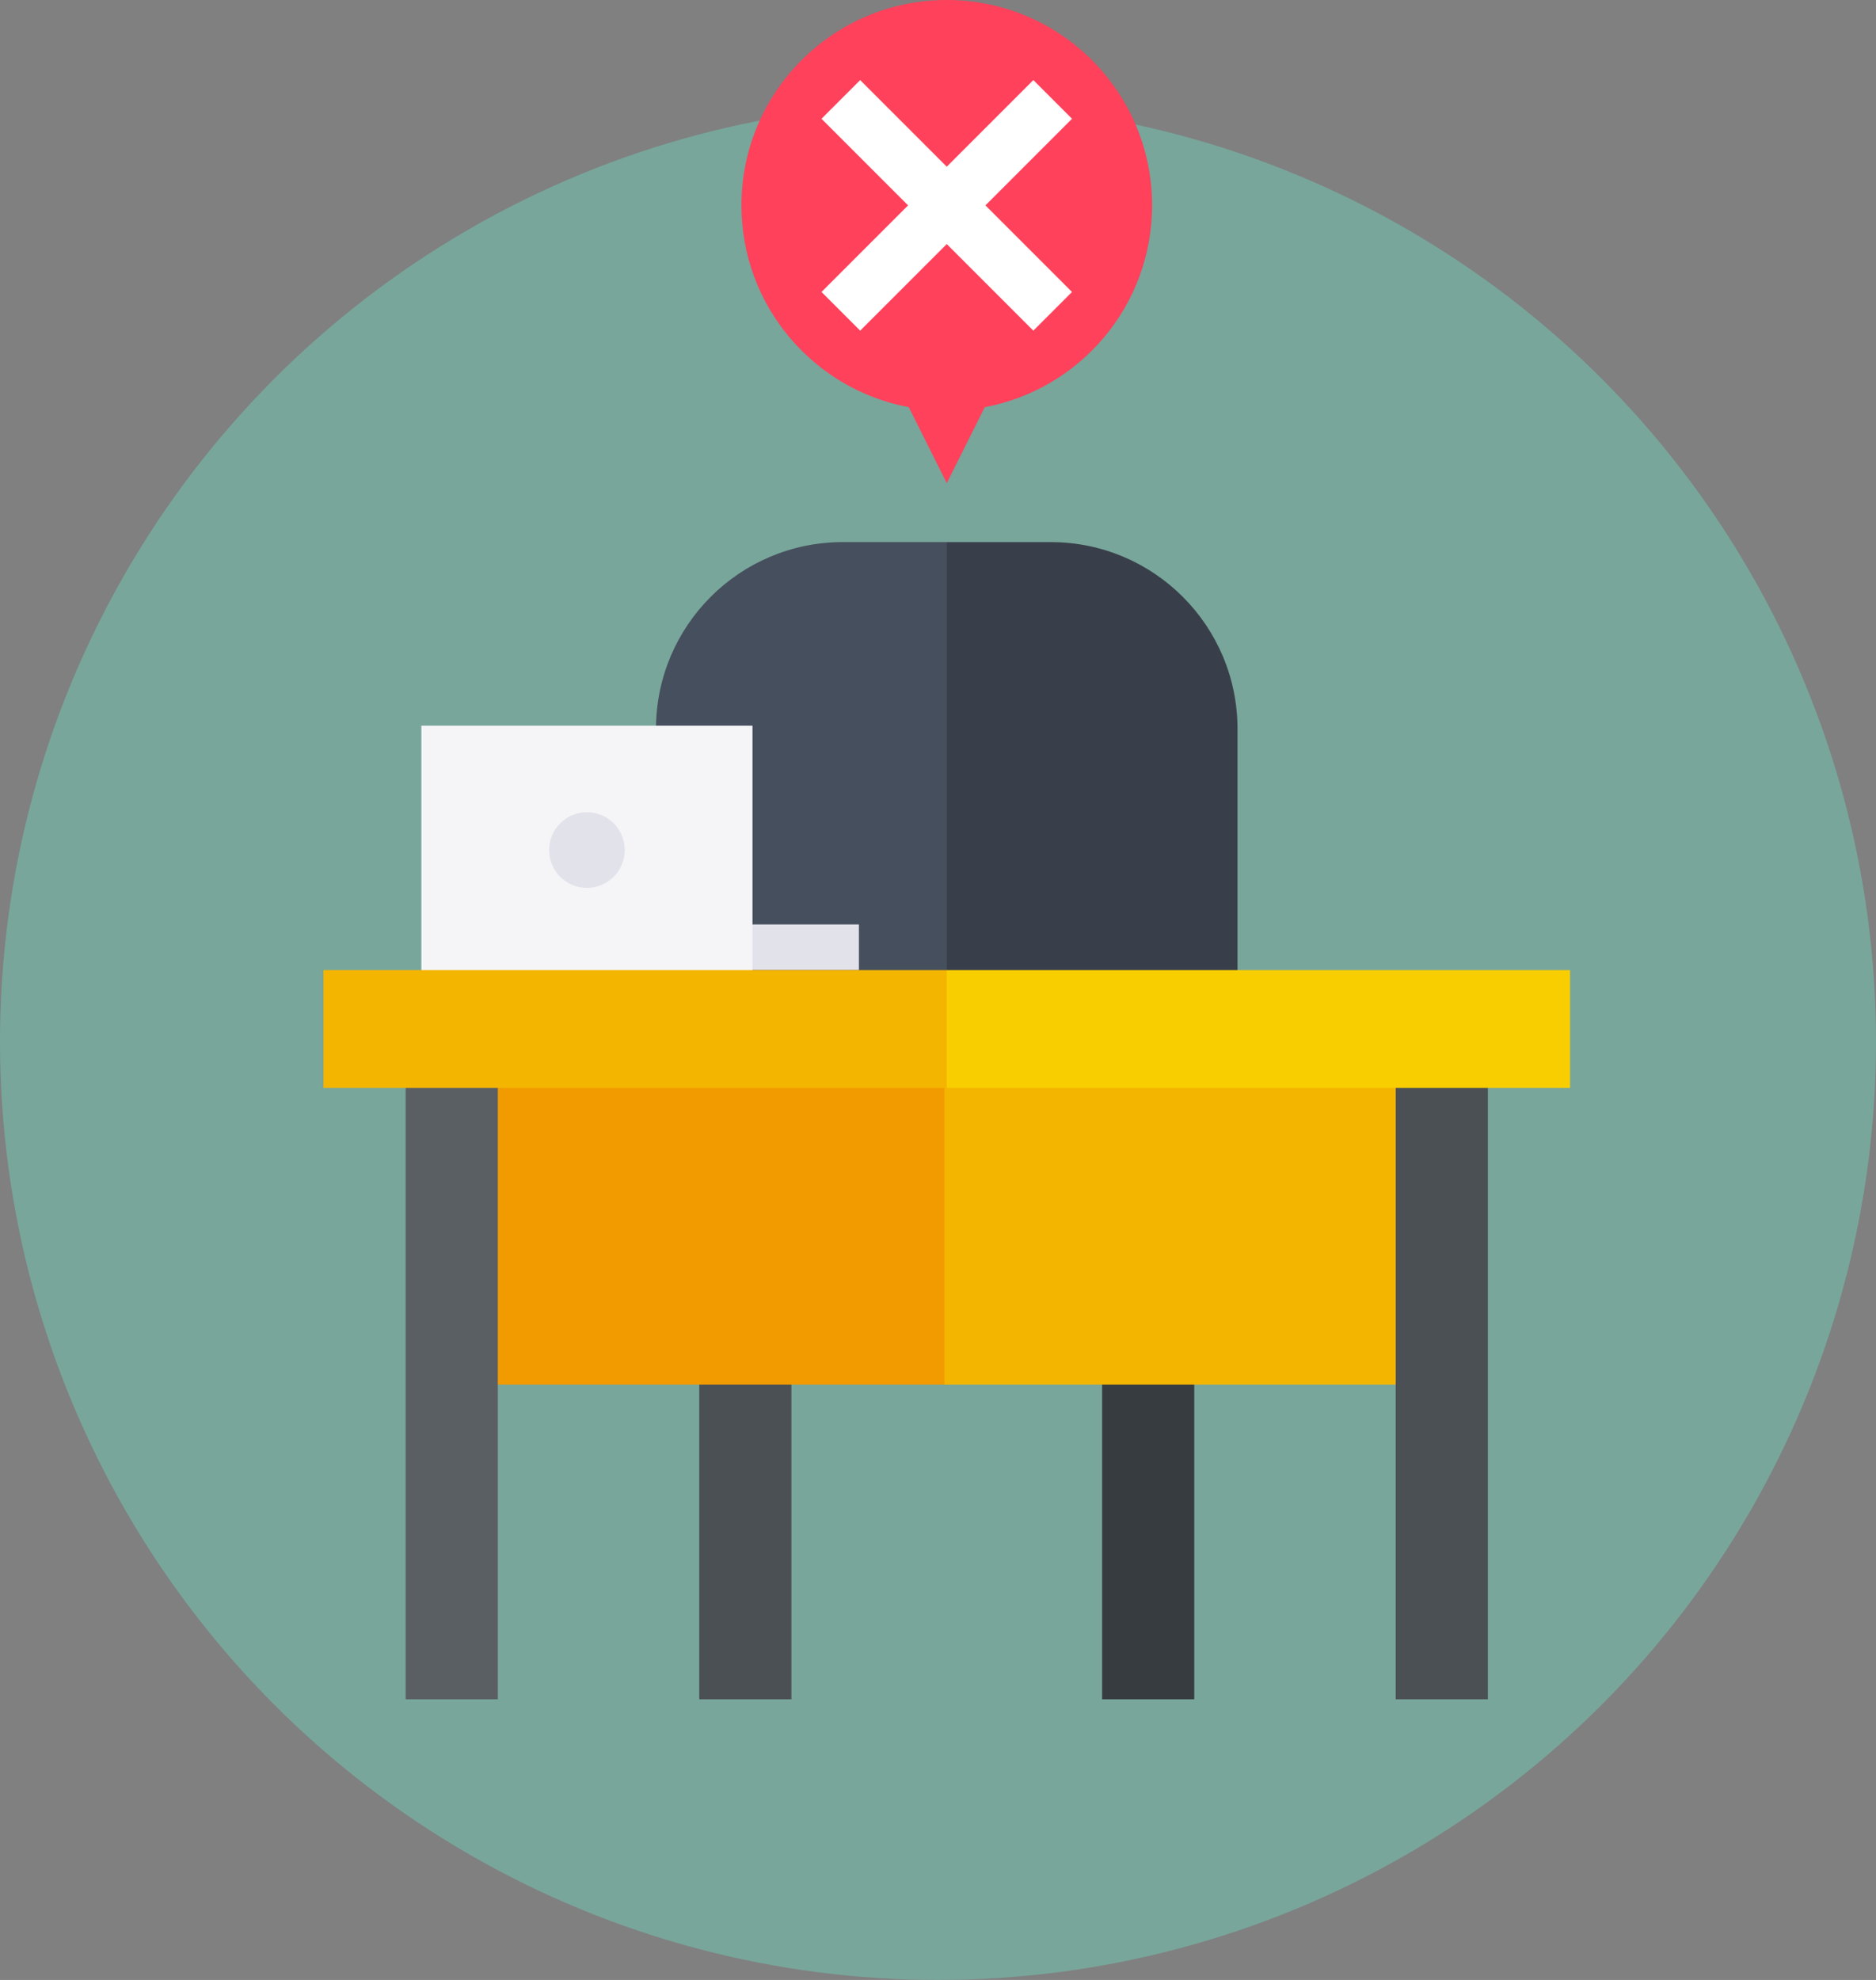
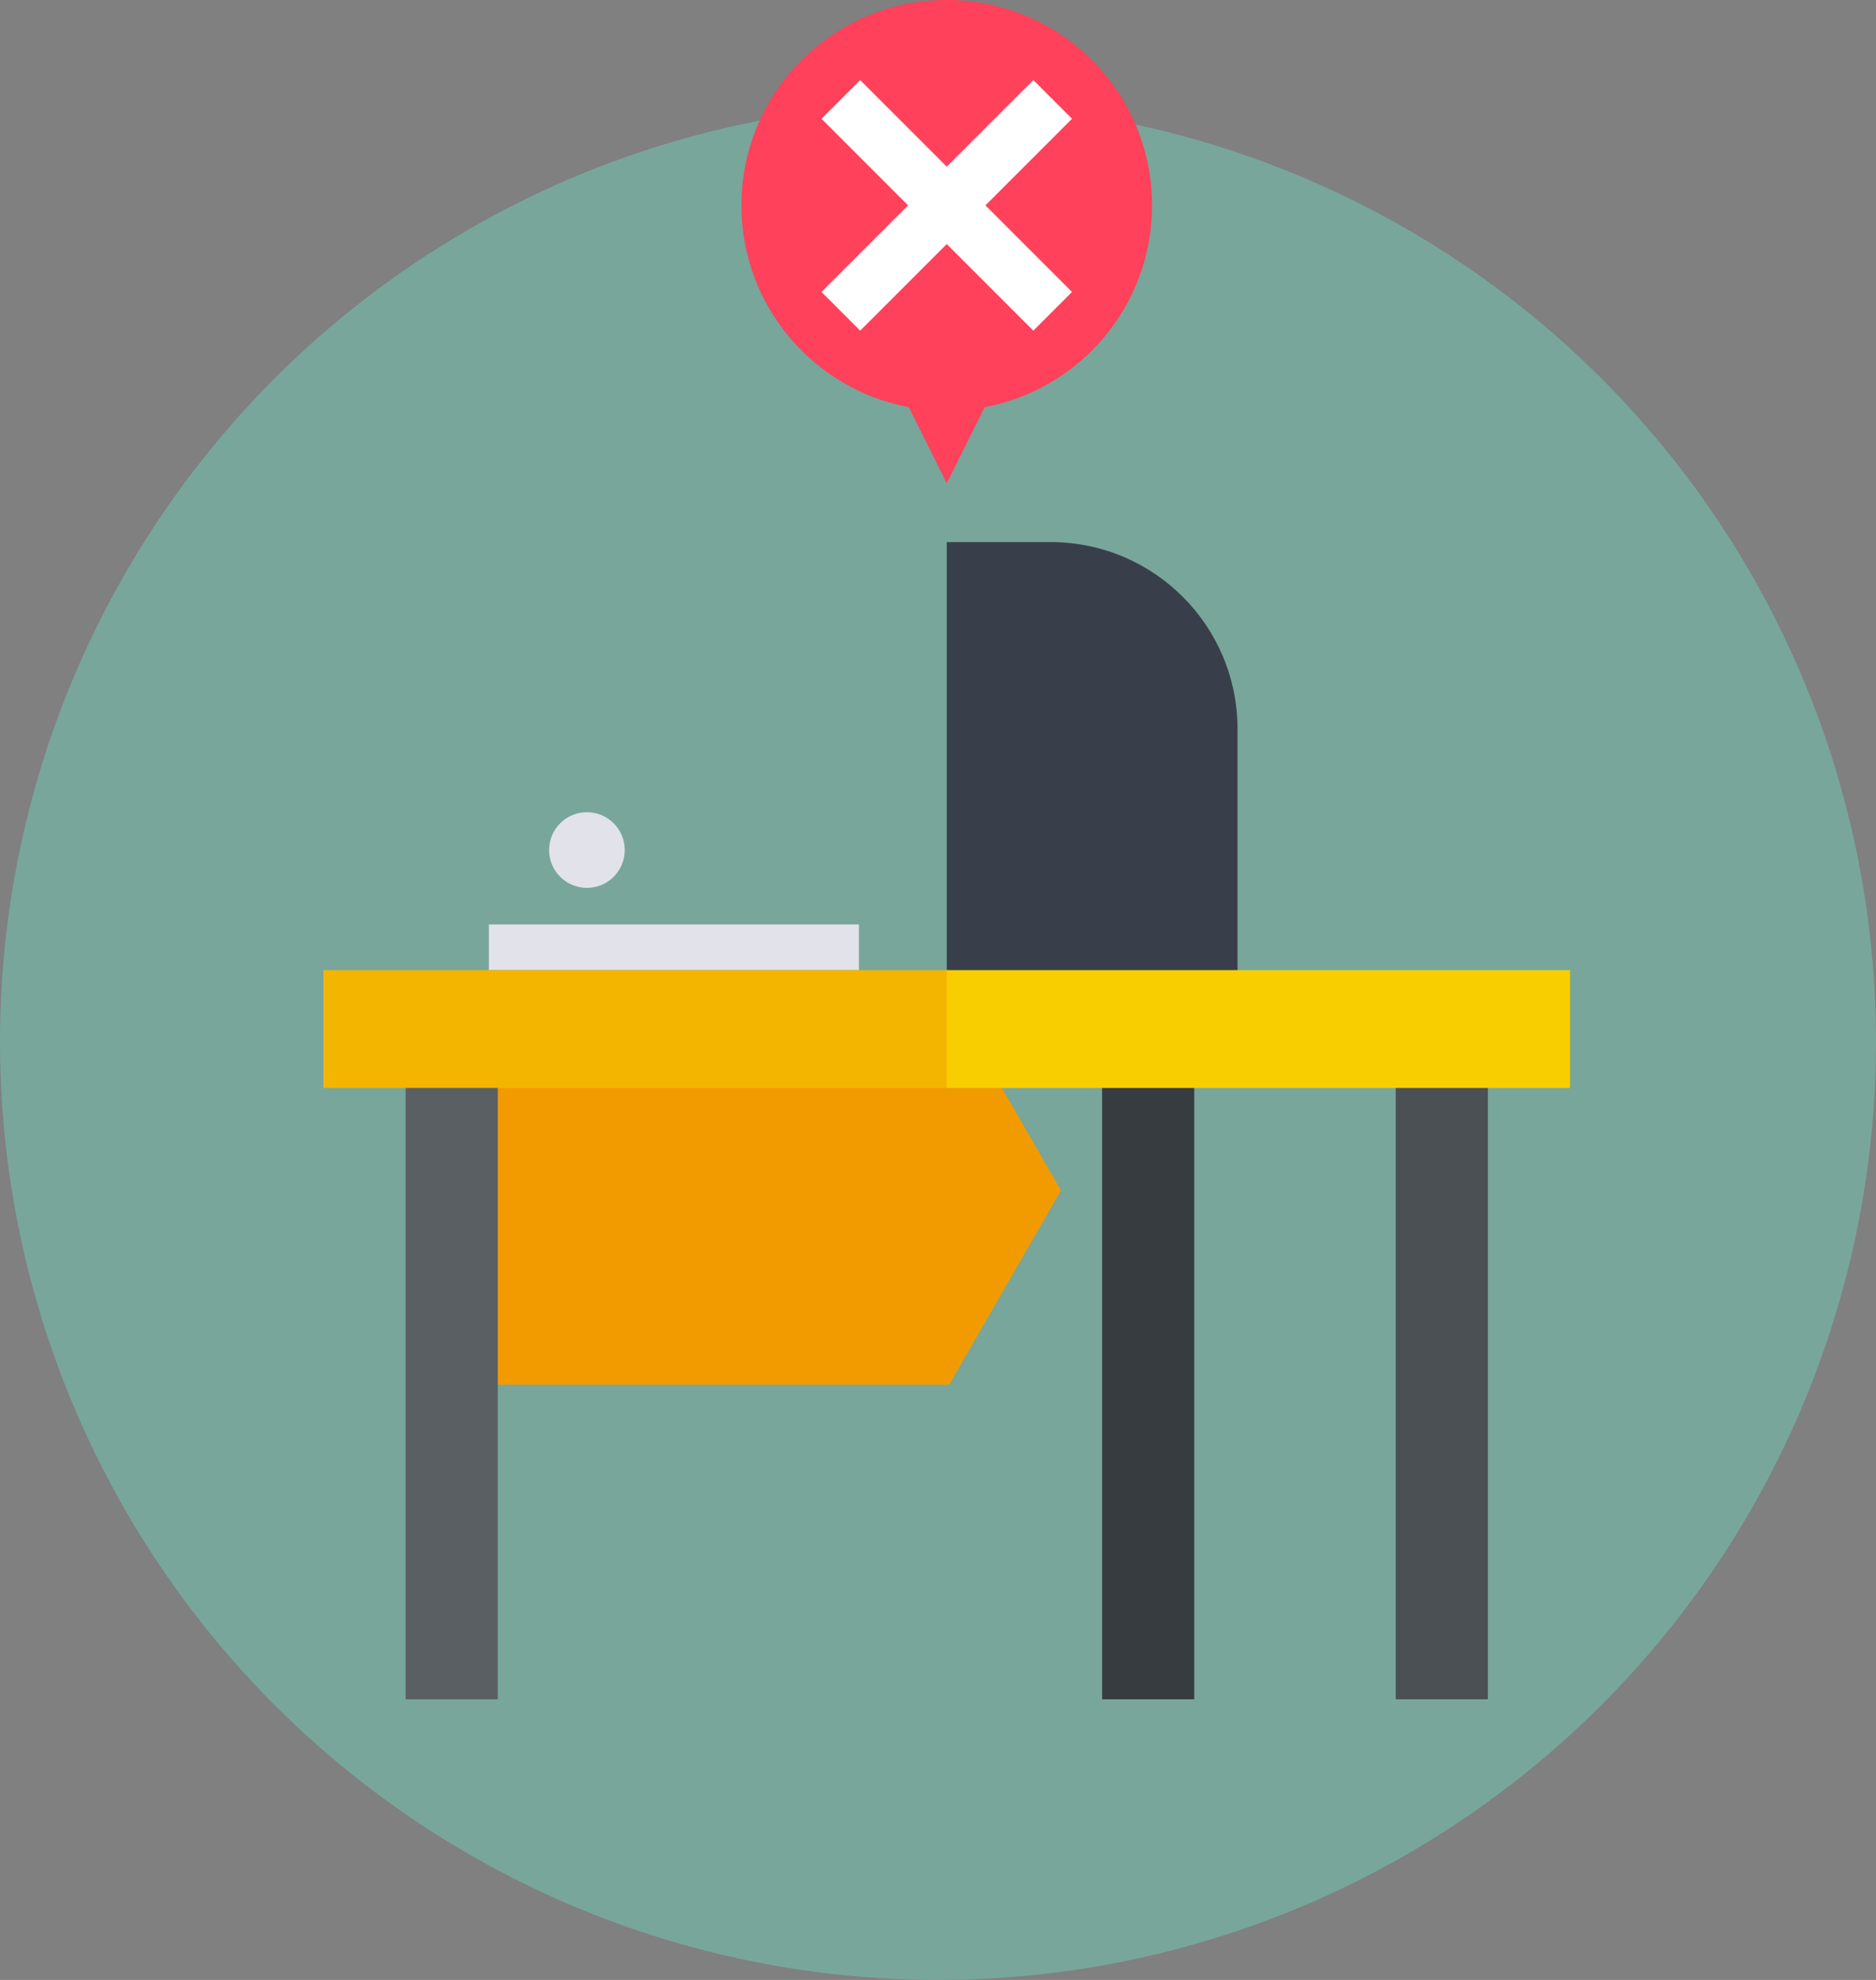
<svg xmlns="http://www.w3.org/2000/svg" width="145" height="153" viewBox="0 0 145 153" fill="none">
  <rect x="0" y="0" width="145" height="153" fill="#808080" stroke="none" />
  <circle cx="72.5" cy="80.5" r="72.5" fill="#78A69B" />
-   <path d="M54.046 81.541H61.17V131.312H54.046V81.541Z" fill="#4B5055" />
+   <path d="M54.046 81.541H61.17H54.046V81.541Z" fill="#4B5055" />
  <path d="M85.184 81.541H92.307V131.312H85.184L85.184 81.541Z" fill="#373C41" />
-   <path d="M73.177 77.866H50.704V56.328C50.704 48.355 57.167 41.891 65.141 41.891H73.177L78.236 61.25L73.177 77.866Z" fill="#464F5D" />
  <path d="M95.65 77.866H73.177V41.891H81.213C89.186 41.891 95.65 48.354 95.65 56.328V77.866Z" fill="#393F4A" />
  <path d="M73.364 107H35V80.8L73.364 77L82 91.992L73.364 107Z" fill="#F29B00" />
-   <path d="M111 107H73V77L111 80.8V107Z" fill="#F4B500" />
  <path d="M31.354 81.541H38.477V131.312H31.354V81.541Z" fill="#5A5F64" />
  <path d="M107.878 81.541H115.002V131.312H107.878V81.541Z" fill="#4B5055" />
  <path d="M37.787 71.436H66.388V74.968H37.787L37.787 71.436Z" fill="#E2E2EB" />
-   <path d="M32.569 56.076H58.162V75.299H32.569V56.076Z" fill="#F5F5F8" />
  <path d="M45.365 68.611C46.98 68.611 48.288 67.302 48.288 65.687C48.288 64.073 46.98 62.764 45.365 62.764C43.75 62.764 42.441 64.073 42.441 65.687C42.441 67.302 43.75 68.611 45.365 68.611Z" fill="#E2E2EB" />
  <path d="M73.176 84.073H25V74.968H73.176L84.022 79.868L73.176 84.073Z" fill="#F4B500" />
  <path d="M73.177 74.968H121.353V84.073H73.177V74.968Z" fill="#F9CE00" />
  <path d="M79.276 15.87L73.177 0C64.413 0 57.308 7.105 57.308 15.87C57.308 23.631 62.88 30.086 70.241 31.464L73.177 37.337L79.276 15.87Z" fill="#FF415B" />
  <path d="M89.047 15.87C89.047 7.105 81.942 0 73.177 0V37.337L76.114 31.464C83.475 30.086 89.047 23.631 89.047 15.87L89.047 15.87Z" fill="#FF415B" />
  <path d="M73.177 12.881L66.485 6.189L63.496 9.178L70.188 15.87L63.496 22.562L66.485 25.551L73.177 18.859L74.448 15.87L73.177 12.881Z" fill="white" />
  <path d="M79.869 25.551L82.858 22.562L76.166 15.87L82.858 9.178L79.869 6.189L73.177 12.881V18.859L79.869 25.551Z" fill="white" />
</svg>